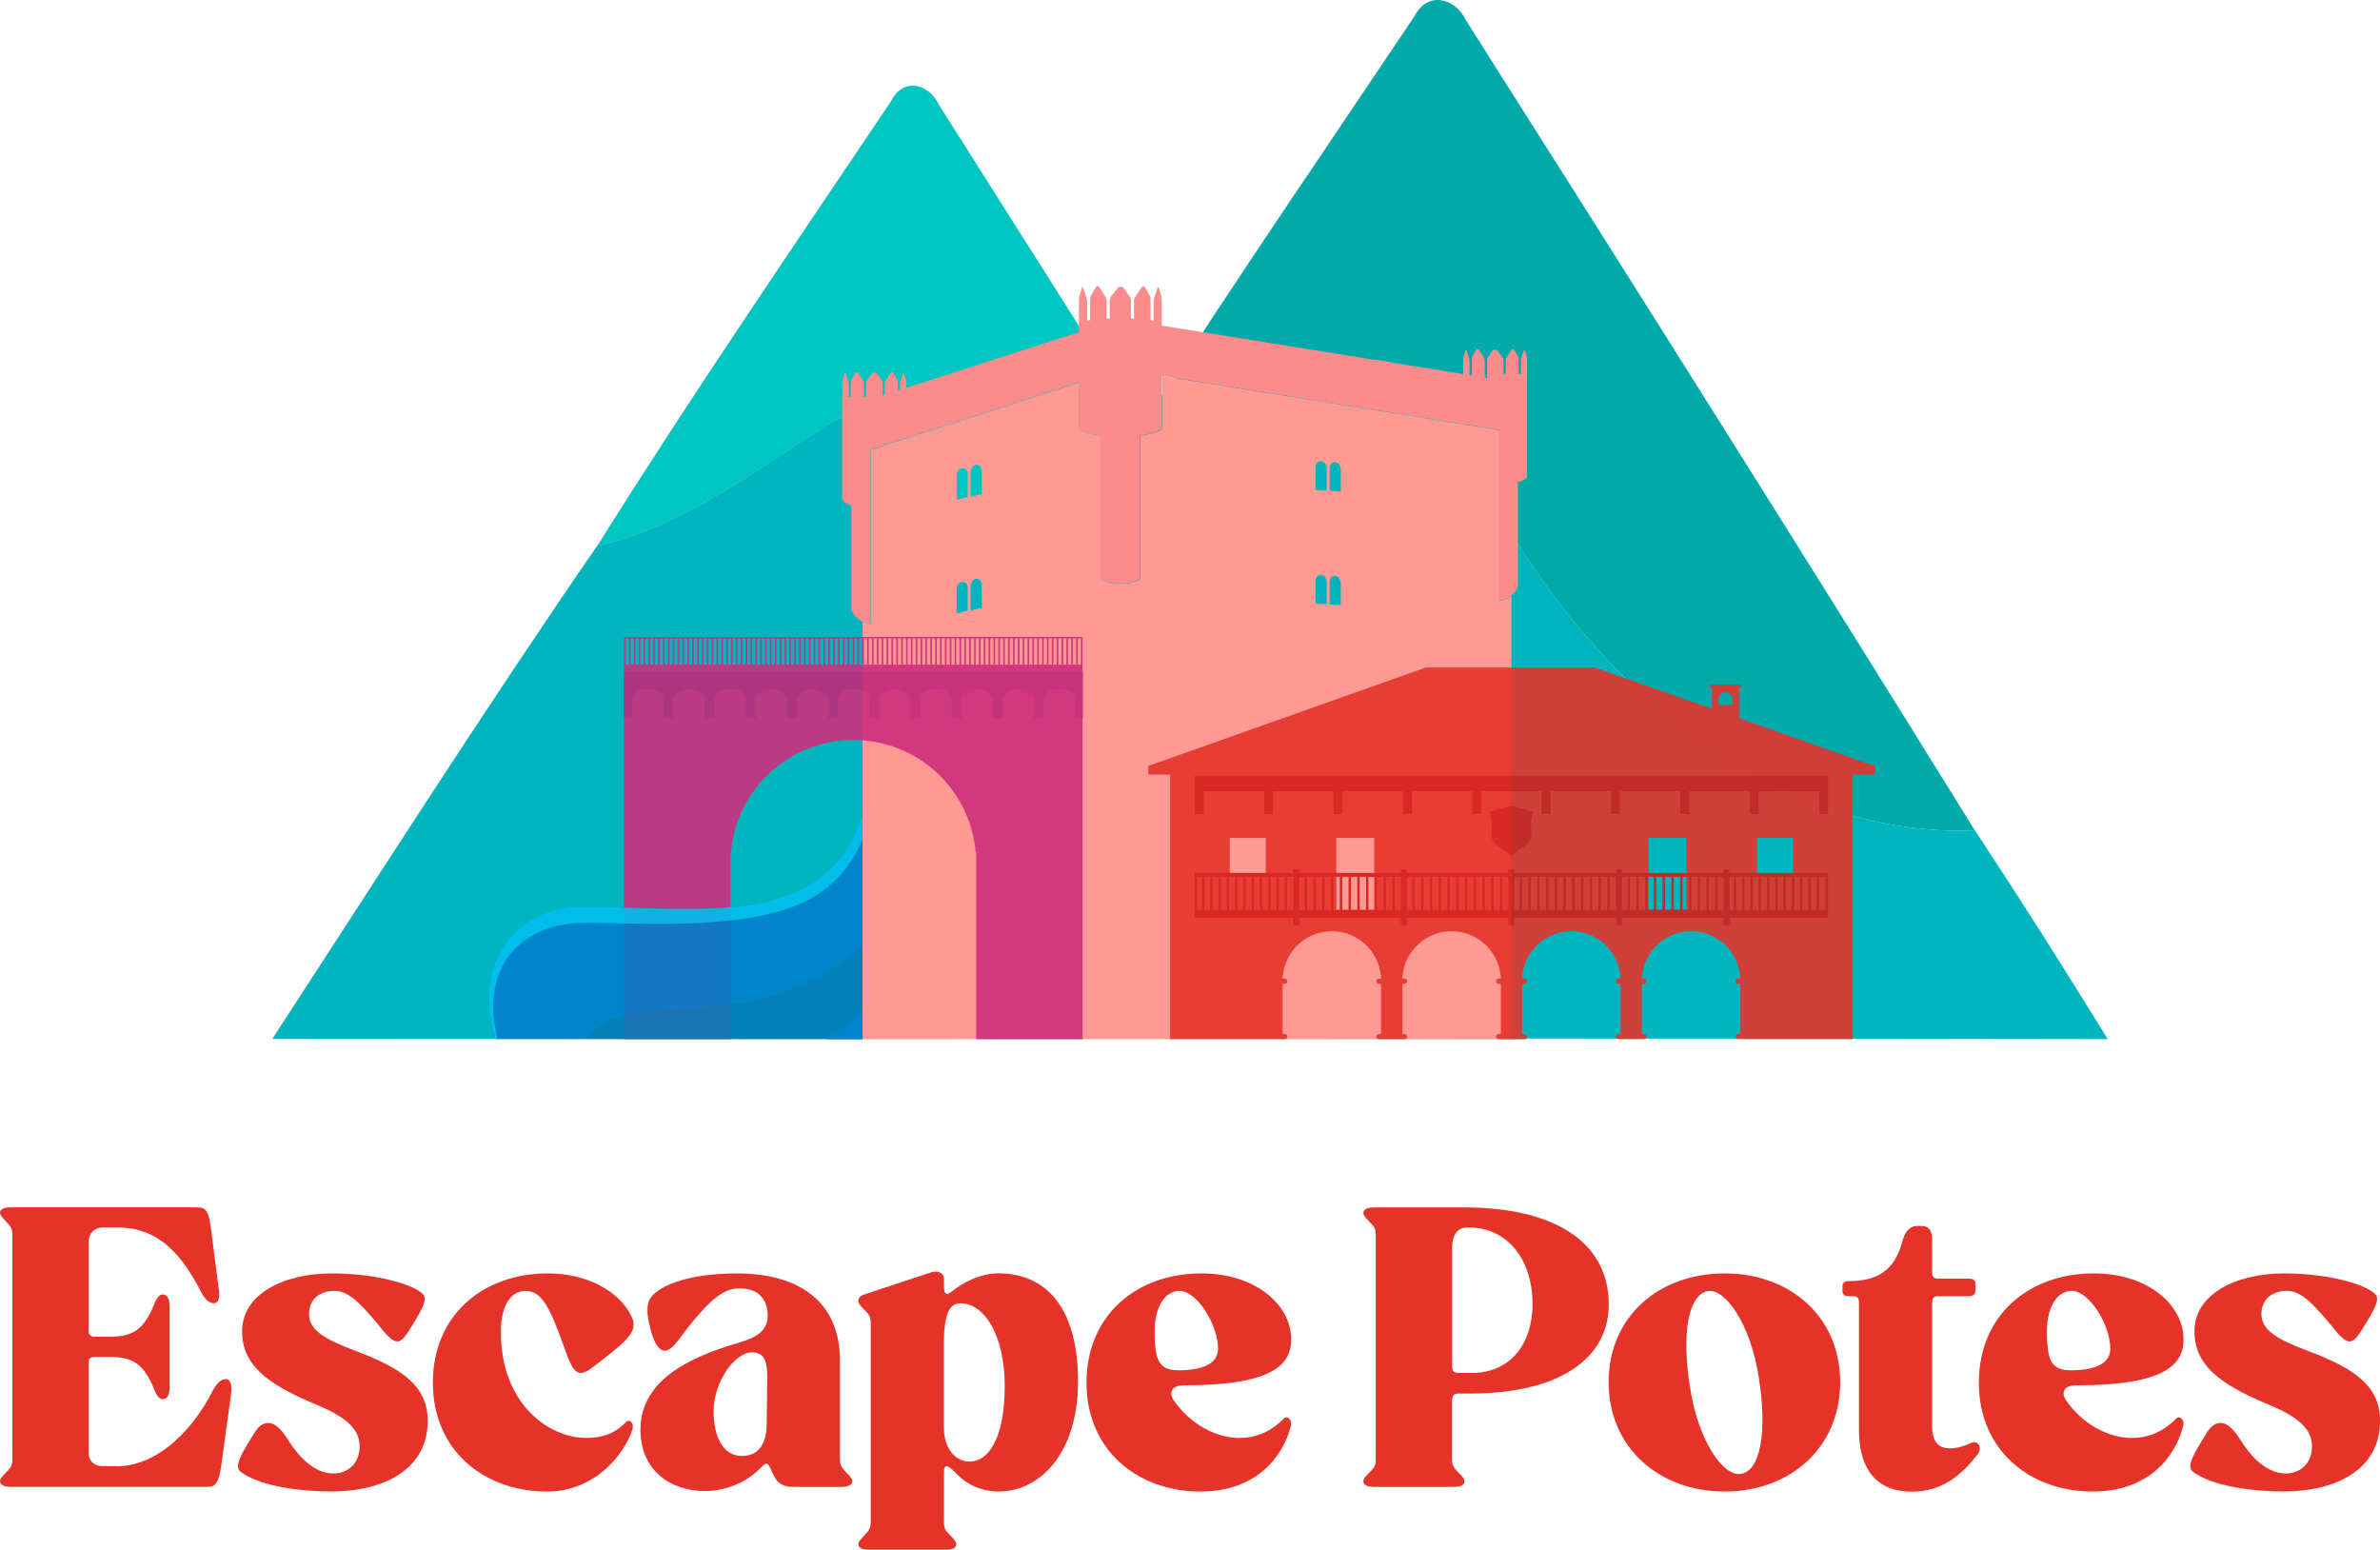
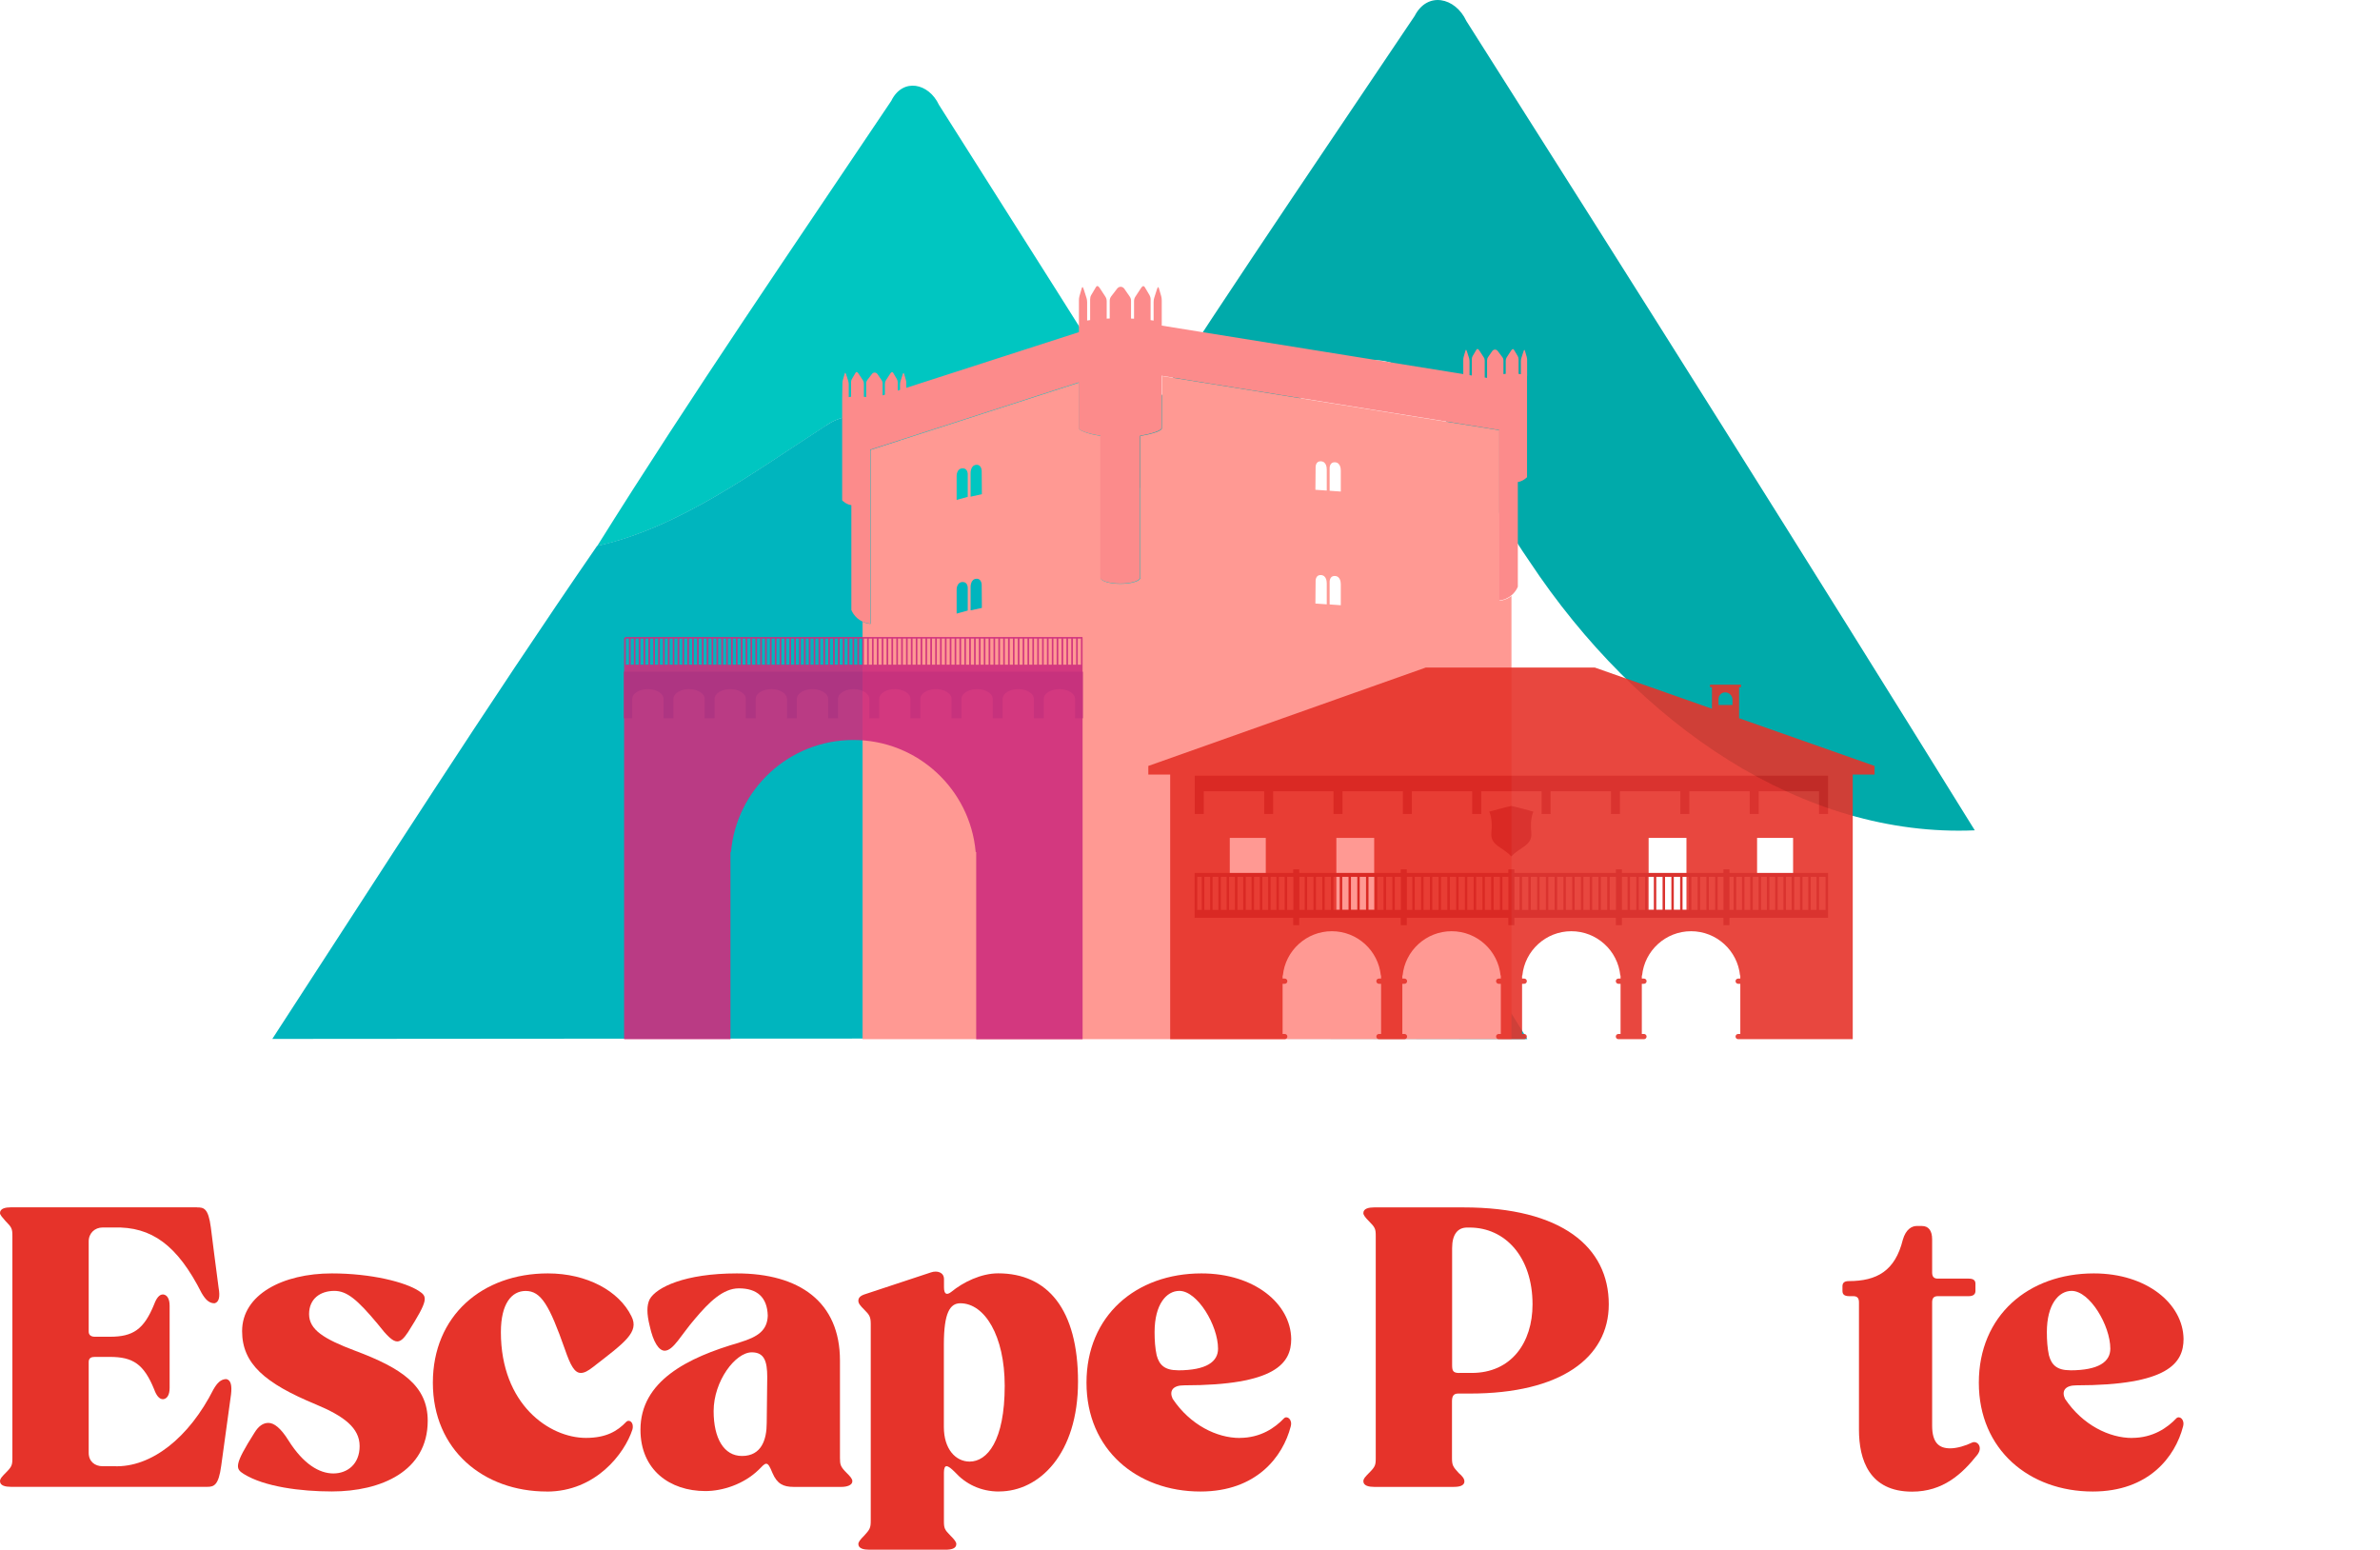
<svg xmlns="http://www.w3.org/2000/svg" id="Capa_1" data-name="Capa 1" viewBox="0 0 364.92 237.6">
  <defs>
    <clipPath id="clippath">
-       <rect x="71.53" y="113.43" width="60.72" height="45.89" style="fill: none; stroke-width: 0px;" />
-     </clipPath>
+       </clipPath>
  </defs>
  <g>
    <g>
      <path d="M136.69,15.39c1.78-3.51,5.72-2.65,7.28.69,23.99,37.8,47.88,75.71,71.53,113.86-24.03,1.04-47.28-14.64-62.68-37.89-5.03-7.31-9.1-15.6-13.79-23.25-2.84-4.75-8.22-6.48-12.35-3.56-11.29,7.28-22.52,15.67-35.11,18.47,14.54-23.25,29.95-45.7,45.13-68.31h0Z" style="fill: #00c6c1; stroke-width: 0px;" />
      <path d="M126.67,65.23c4.14-2.92,9.52-1.19,12.35,3.56,4.69,7.65,8.75,15.94,13.79,23.25,15.4,23.25,38.65,38.93,62.68,37.89,6.36,9.63,12.59,19.46,18.69,29.38-64.14-.14-128.29-.08-192.43-.03,16.47-25.3,32.83-50.97,49.8-75.59,12.6-2.79,23.83-11.19,35.11-18.47h0Z" style="fill: #00b5be; stroke-width: 0px;" />
    </g>
    <g>
      <path d="M216.9,2.46c1.94-3.82,6.23-2.89,7.93.75,26.15,41.19,52.19,82.51,77.96,124.09-26.19,1.14-51.53-15.95-68.32-41.29-5.49-7.97-9.92-17-15.03-25.34-3.09-5.18-8.96-7.06-13.46-3.88-12.3,7.93-24.54,17.08-38.27,20.13,15.85-25.34,32.64-49.8,49.18-74.45h0Z" style="fill: #0aa; stroke-width: 0px;" />
-       <path d="M205.99,56.78c4.51-3.18,10.37-1.3,13.46,3.88,5.11,8.34,9.54,17.38,15.03,25.34,16.79,25.34,42.12,42.43,68.32,41.29,6.93,10.5,13.72,21.2,20.37,32.02-69.91-.15-139.82-.08-209.72-.03,17.95-27.57,35.78-55.55,54.28-82.38,13.73-3.04,25.97-12.2,38.27-20.13h0Z" style="fill: #00b5be; stroke-width: 0px;" />
    </g>
    <g>
      <path d="M229.89,92.1v-26.14l-51.75-8.31v8.05c0,.31-1.32.83-3.28,1.13v21.74c0,.52-1.37.94-3.05.94h-.04c-1.67,0-3.02-.42-3.02-.94v-21.74c-1.96-.3-3.28-.83-3.28-1.13v-7.04l-31.99,10.32v26.68c-.48-.05-.88-.17-1.23-.34v64h99.5v-67.96c-.44.35-1.04.66-1.85.74M148.39,93.6l-1.71.47v-3.62s-.06-1.22.95-1.22c.75,0,.75.87.75.87v3.5ZM148.39,76.17l-1.71.47v-3.62s-.06-1.22.95-1.22c.75,0,.75.87.75.87v3.5ZM148.82,93.57v-3.53s-.06-1.31.95-1.31c.75,0,.75.94.75.94,0,0,.03,3.62.03,3.53l-1.74.38ZM148.82,76.14v-3.56s-.06-1.32.95-1.32c.75,0,.75.95.75.95,0,0,.03,3.66.03,3.56l-1.74.38ZM203.43,89.38v3.27l-1.74-.12c0,.09.03-3.5.03-3.5,0,0,0-.87.75-.87,1.01,0,.95,1.22.95,1.22M203.43,71.94v3.27l-1.74-.12c0,.09.03-3.5.03-3.5,0,0,0-.87.75-.87,1.01,0,.95,1.21.95,1.21M205.58,89.52v3.27l-1.71-.12v-3.5s0-.87.75-.87c1.01,0,.95,1.22.95,1.22M205.58,72.09v3.27l-1.71-.12v-3.5s0-.87.75-.87c1.01,0,.95,1.22.95,1.22" style="fill: #ff9993; stroke-width: 0px;" />
      <path d="M234.15,57.61v-2.41c0-.17-.02-.34-.06-.48l-.27-.93c-.09-.3-.17-.1-.26.19l-.3.93c-.05.15-.07.33-.07.52v1.94c-.12-.02-.24-.04-.35-.05v-2.24c0-.18-.05-.34-.13-.49l-.55-.92c-.18-.3-.34-.11-.53.18l-.61.94c-.09.14-.15.33-.15.51v2.01c-.13.02-.25.03-.35.05v-2.1c0-.19-.06-.37-.17-.51l-.71-.94c-.22-.29-.63-.28-.84.02l-.64.92c-.1.14-.15.31-.15.49v2.7l-.36-.06v-2.59c0-.19-.05-.37-.15-.51l-.61-.94c-.19-.29-.36-.49-.54-.18l-.55.92c-.08.14-.13.31-.13.49v2.5l-.35-.06v-2.09c0-.19-.03-.37-.07-.52l-.3-.93c-.09-.29-.18-.49-.26-.19l-.27.93c-.04.14-.06.31-.06.48v2.16l-46.23-7.43v-3.87c0-.23-.03-.45-.08-.63l-.35-1.2c-.11-.39-.22-.14-.34.24l-.39,1.22c-.06.19-.09.42-.09.67v2.8c-.15-.03-.3-.05-.46-.07v-3.19c0-.23-.06-.45-.16-.63l-.71-1.2c-.23-.39-.45-.13-.69.24l-.79,1.21c-.12.19-.19.42-.19.67v2.68c-.15,0-.3-.01-.46-.02v-2.74c0-.23-.07-.45-.2-.63l-.83-1.2c-.27-.39-.8-.4-1.09-.03l-.93,1.21c-.14.19-.22.42-.22.67v2.71c-.15,0-.31.01-.46.02v-2.68c0-.24-.07-.48-.19-.67l-.79-1.21c-.25-.38-.46-.63-.69-.24l-.71,1.2c-.11.18-.16.4-.16.63v3.19c-.16.02-.31.05-.46.07v-2.8c0-.25-.03-.48-.1-.67l-.39-1.22c-.12-.38-.23-.63-.34-.24l-.35,1.2c-.05.18-.08.4-.08.63v4.88l-26.47,8.54v-.72c0-.18-.02-.34-.06-.48l-.27-.93c-.09-.3-.17-.11-.26.18l-.3.94c-.04.15-.07.33-.07.51v.81l-.35.11v-1.28c0-.17-.05-.34-.13-.48l-.55-.93c-.18-.3-.34-.1-.53.19l-.61.93c-.09.15-.15.33-.15.52v1.68l-.35.11v-1.86c0-.17-.05-.34-.15-.48l-.64-.93c-.21-.3-.62-.31-.84-.02l-.72.94c-.11.15-.17.32-.17.51v2.1c-.11-.02-.22-.03-.35-.05v-2.01c0-.19-.05-.37-.15-.52l-.61-.93c-.19-.29-.36-.49-.53-.19l-.55.93c-.08.14-.13.31-.13.48v2.24c-.11.02-.23.03-.35.05v-1.94c0-.19-.03-.37-.07-.51l-.3-.94c-.09-.29-.18-.49-.26-.18l-.27.93c-.04.14-.07.31-.07.48l-.04,2.41h0v15.58s.59.63,1.41.74v16.06s.41,1.17,1.67,1.77h0c.34.16.75.29,1.22.34v-26.68l31.99-10.32v7.04c0,.31,1.32.83,3.28,1.13v21.74c0,.51,1.35.93,3.02.94h.04c1.68,0,3.05-.42,3.05-.94v-21.74c1.96-.3,3.28-.83,3.28-1.13v-8.05l51.75,8.31v26.14c.81-.08,1.41-.39,1.85-.74h0s0,0,0,0c.77-.61,1.04-1.37,1.04-1.37v-16.05c.82-.11,1.41-.74,1.41-.74v-15.57s-.02,0-.04-.01Z" style="fill: #fc8b8b; stroke-width: 0px;" />
    </g>
    <g style="opacity: .9;">
      <path d="M165.99,97.75h-.02v-.09h-70.15v.13h-.13v4.38h0v57.16h16.31v-28.7h.08c.84-9.63,8.91-17.18,18.76-17.18s17.92,7.56,18.76,17.18h.08v28.7h16.31v-57.19h0v-4.38ZM165.74,97.91v4h-.49v-4h.49ZM165,97.91v4h-.49v-4h.49ZM164.25,97.91v4h-.49v-4h.49ZM163.51,97.91v4h-.49v-4h.49ZM162.76,97.91v4h-.49v-4h.49ZM162.01,97.91v4h-.49v-4h.49ZM161.27,97.91v4h-.49v-4h.49ZM160.52,97.91v4h-.49v-4h.49ZM159.78,97.91v4h-.49v-4h.49ZM159.03,97.91v4h-.49v-4h.49ZM158.29,97.91v4h-.49v-4h.49ZM157.54,97.91v4h-.49v-4h.49ZM156.8,97.91v4h-.49v-4h.49ZM156.05,97.91v4h-.49v-4h.49ZM155.31,97.91v4h-.49v-4h.49ZM154.56,97.91v4h-.49v-4h.49ZM153.82,97.91v4h-.49v-4h.49ZM153.07,97.91v4h-.49v-4h.49ZM152.33,97.91v4h-.49v-4h.49ZM151.58,97.91v4h-.49v-4h.49ZM150.84,97.91v4h-.49v-4h.49ZM149.35,97.91v4h-.49v-4h.49ZM148.6,97.91v4h-.49v-4h.49ZM147.86,97.91v4h-.49v-4h.49ZM147.11,97.91v4h-.49v-4h.49ZM146.37,97.91v4h-.49v-4h.49ZM145.62,97.91v4h-.49v-4h.49ZM144.88,97.91v4h-.49v-4h.49ZM144.13,97.91v4h-.49v-4h.49ZM143.39,97.91v4h-.49v-4h.49ZM142.64,97.91v4h-.49v-4h.49ZM141.9,97.91v4h-.49v-4h.49ZM141.15,97.91v4h-.49v-4h.49ZM140.41,97.91v4h-.49v-4h.49ZM139.66,97.91v4h-.49v-4h.49ZM138.92,97.91v4h-.49v-4h.49ZM138.17,97.91v4h-.49v-4h.49ZM137.43,97.91v4h-.49v-4h.49ZM136.68,97.91v4h-.49v-4h.49ZM135.93,97.91v4h-.49v-4h.49ZM135.19,97.91v4h-.49v-4h.49ZM134.44,97.91v4h-.49v-4h.49ZM133.7,97.91v4h-.49v-4h.49ZM132.95,97.91v4h-.49v-4h.49ZM132.21,97.91v4h-.49v-4h.49ZM131.46,97.91v4h-.49v-4h.49ZM130.72,97.91v4h-.49v-4h.49ZM129.97,97.91v4h-.49v-4h.49ZM129.23,97.91v4h-.49v-4h.49ZM128.48,97.91v4h-.49v-4h.49ZM127.74,97.91v4h-.49v-4h.49ZM126.99,97.91v4h-.49v-4h.49ZM126.25,97.91v4h-.49v-4h.49ZM125.5,97.91v4h-.49v-4h.49ZM124.76,97.91v4h-.49v-4h.49ZM124.01,97.91v4h-.49v-4h.49ZM123.27,97.91v4h-.49v-4h.49ZM122.52,97.91v4h-.49v-4h.49ZM121.78,97.91v4h-.49v-4h.49ZM121.03,97.91v4h-.49v-4h.49ZM120.29,97.91v4h-.49v-4h.49ZM119.54,97.91v4h-.49v-4h.49ZM118.8,97.91v4h-.49v-4h.49ZM118.05,97.91v4h-.49v-4h.49ZM117.31,97.91v4h-.49v-4h.49ZM116.56,97.91v4h-.49v-4h.49ZM115.82,97.91v4h-.49v-4h.49ZM115.07,97.91v4h-.49v-4h.49ZM114.33,97.91v4h-.49v-4h.49ZM113.58,97.91v4h-.49v-4h.49ZM112.84,97.91v4h-.49v-4h.49ZM111.35,97.91v4h-.49v-4h.49ZM110.6,97.91v4h-.49v-4h.49ZM109.85,97.91v4h-.49v-4h.49ZM109.11,97.91v4h-.49v-4h.49ZM108.36,97.91v4h-.49v-4h.49ZM107.62,97.91v4h-.49v-4h.49ZM106.87,97.91v4h-.49v-4h.49ZM106.13,97.91v4h-.49v-4h.49ZM105.38,97.91v4h-.49v-4h.49ZM104.64,97.91v4h-.49v-4h.49ZM103.89,97.91v4h-.49v-4h.49ZM103.15,97.91v4h-.49v-4h.49ZM102.4,97.91v4h-.49v-4h.49ZM101.66,97.91v4h-.49v-4h.49ZM100.91,97.91v4h-.49v-4h.49ZM100.17,97.91v4h-.49v-4h.49ZM99.42,97.91v4h-.49v-4h.49ZM98.68,97.91v4h-.49v-4h.49ZM97.93,97.91v4h-.49v-4h.49ZM97.19,97.91v4h-.49v-4h.49ZM96.44,97.91v4h-.49v-4h.49ZM111.6,101.91v-4h.49v4h-.49ZM149.6,101.91v-4h.49v4h-.49Z" style="fill: #ce2d7d; stroke-width: 0px;" />
      <path d="M95.66,102.99v7.13h1.28v-2.96c0-.84,1.07-1.51,2.4-1.51s2.4.68,2.4,1.51v2.96h1.51v-2.96c0-.84,1.07-1.51,2.4-1.51s2.4.68,2.4,1.51v2.96h1.51v-2.96c0-.84,1.07-1.51,2.4-1.51s2.4.68,2.4,1.51v2.96h1.51v-2.96c0-.84,1.07-1.51,2.4-1.51s2.4.68,2.4,1.51v2.96h1.51v-2.96c0-.84,1.07-1.51,2.4-1.51s2.4.68,2.4,1.51v2.96h1.51v-2.96c0-.84,1.07-1.51,2.4-1.51s2.4.68,2.4,1.51v2.96h1.51v-2.96c0-.84,1.07-1.51,2.4-1.51s2.4.68,2.4,1.51v2.96h1.51v-2.96c0-.84,1.07-1.51,2.4-1.51s2.4.68,2.4,1.51v2.96h1.51v-2.96c0-.84,1.07-1.51,2.4-1.51s2.4.68,2.4,1.51v2.96h1.51v-2.96c0-.84,1.07-1.51,2.4-1.51s2.4.68,2.4,1.51v2.96h1.51v-2.96c0-.84,1.07-1.51,2.4-1.51s2.4.68,2.4,1.51v2.96h1.2v-7.13h-70.3Z" style="fill: #c1277b; stroke-width: 0px;" />
    </g>
    <g style="opacity: .9;">
      <g style="clip-path: url(#clippath);">
        <g>
-           <path d="M137.56,133.77c-2.57,13.6-15.04,20.66-37.43,21.18-13.93.34-15.23,11.84-5.93,18.59,8.1,3.1,17.23,3.57,25.22-.19,8.78-4.14,14.53-12.56,16.91-21.74,1.53-5.78,1.8-11.82,1.23-17.83h0Z" style="fill: #047bb7; fill-rule: evenodd; stroke-width: 0px;" />
          <path d="M100.13,154.95c22.39-.52,34.86-7.57,37.43-21.18-.68-6.93-2.52-13.84-4.94-20.35,1.78,12.44-3.06,19.1-8.99,22.5-6.82,3.91-16.69,3.58-26.76,3.27-2.44-.11-4.86-.18-7.3-.2-12.09-.13-18.23,11.23-12.42,22.95,4.32,4.36,9.22,8.04,14.76,10.61.73.34,1.52.66,2.29.99-9.3-6.75-8-18.25,5.93-18.59h0Z" style="fill: #007ecc; fill-rule: evenodd; stroke-width: 0px;" />
          <path d="M137.25,147.2c-3.31,9.38-15.19,17.33-30.46,17.93-10.49.41-10.27,10.07.08,10.9,4.27.05,8.57-.8,12.55-2.68,8.78-4.14,14.53-12.56,16.91-21.74.39-1.48.67-2.95.92-4.4h0Z" style="fill: #007ecc; fill-rule: evenodd; stroke-width: 0px;" />
          <path d="M90.13,141.48c10.25.1,25.76,1.13,34.49-3.88,5.89-3.39,11.63-11.92,7.99-24.18,1.78,12.44-3.06,19.1-8.99,22.5-6.82,3.91-16.69,3.58-26.76,3.27-2.44-.11-4.86-.18-7.3-.2-12.09-.13-18.23,11.23-12.42,22.95-4.34-11.44.87-20.57,12.99-20.46h0Z" style="fill: #00beee; fill-rule: evenodd; stroke-width: 0px;" />
        </g>
      </g>
    </g>
    <g style="opacity: .9;">
      <path d="M266.65,110.12v-4.77h.3v-.38h-4.76v.38h.3v3.31l-17.97-6.32h-25.9l-42.55,15.09v1.32h3.35v40.57h17.57c.22,0,.4-.18.4-.4s-.18-.4-.4-.4h-.33v-7.69h.33c.22,0,.4-.18.4-.4s-.18-.4-.4-.4h-.33v-.47h.04c.38-3.81,3.6-6.79,7.51-6.79s7.13,2.98,7.51,6.79h.04v.47h-.33c-.22,0-.4.18-.4.4s.18.4.4.4h.33v7.69h-.33c-.22,0-.4.18-.4.4s.18.4.4.4h3.92c.22,0,.4-.18.4-.4s-.18-.4-.4-.4h-.33v-7.69h.33c.22,0,.4-.18.4-.4s-.18-.4-.4-.4h-.33v-.47h.04c.38-3.81,3.6-6.79,7.51-6.79s7.13,2.98,7.51,6.79h.04v.47h-.33c-.22,0-.4.18-.4.4s.18.4.4.4h.33v7.69h-.33c-.22,0-.4.18-.4.4s.18.4.4.4h3.92c.22,0,.4-.18.4-.4s-.18-.4-.4-.4h-.33v-7.69h.33c.22,0,.4-.18.4-.4s-.18-.4-.4-.4h-.33v-.47h.04c.38-3.81,3.6-6.79,7.51-6.79s7.13,2.98,7.51,6.79h.04v.47h-.33c-.22,0-.4.18-.4.4s.18.4.4.4h.33v7.69h-.33c-.22,0-.4.18-.4.4s.18.4.4.4h3.92c.22,0,.4-.18.4-.4s-.18-.4-.4-.4h-.33v-7.69h.33c.22,0,.4-.18.4-.4s-.18-.4-.4-.4h-.33v-.47h.04c.38-3.81,3.6-6.79,7.51-6.79s7.13,2.98,7.51,6.79h.04v.47h-.33c-.22,0-.4.18-.4.4s.18.4.4.4h.33v7.69h-.33c-.22,0-.4.18-.4.4s.18.4.4.4h17.57v-40.57h3.35v-1.32l-20.76-7.31ZM263.5,107.16c0-.56.45-1.01,1.01-1.01.62,0,1.13.5,1.13,1.13v.8h-2.14v-.91ZM194.08,133.98h-5.52v-5.52h5.52v5.52ZM210.7,139.5h-5.8v-11.04h5.8v11.04ZM258.58,139.5h-5.8v-11.04h5.8v11.04ZM274.93,133.98h-5.52v-5.52h5.52v5.52Z" style="fill: #e6332a; stroke-width: 0px;" />
      <g>
        <path d="M265.17,133.83v-.55h-.92v.55h-15.57v-.55h-.92v.55h-15.57v-.55h-.92v.55h-15.57v-.55h-.92v.55h-15.57v-.55h-.92v.55h-15.12v6.88h15.12v1.13h.92v-1.13h15.57v1.13h.92v-1.13h15.57v1.13h.92v-1.13h15.57v1.13h.92v-1.13h15.57v1.13h.92v-1.13h15.12v-6.88h-15.12ZM267.47,134.43h.89v5.07h-.89v-5.07ZM267.1,139.5h-.89v-5.07h.89v5.07ZM268.75,134.43h.89v5.07h-.89v-5.07ZM270.02,134.43h.89v5.07h-.89v-5.07ZM271.29,134.43h.89v5.07h-.89v-5.07ZM272.56,134.43h.89v5.07h-.89v-5.07ZM273.83,134.43h.89v5.07h-.89v-5.07ZM275.1,134.43h.89v5.07h-.89v-5.07ZM276.37,134.43h.89v5.07h-.89v-5.07ZM277.64,134.43h.89v5.07h-.89v-5.07ZM251.27,134.43h.97v5.07h-.97v-5.07ZM250.89,139.5h-.97v-5.07h.97v5.07ZM252.61,134.43h.97v5.07h-.97v-5.07ZM253.95,134.43h.97v5.07h-.97v-5.07ZM255.3,134.43h.97v5.07h-.97v-5.07ZM256.64,134.43h.97v5.07h-.97v-5.07ZM257.98,134.43h.97v5.07h-.97v-5.07ZM259.33,134.43h.97v5.07h-.97v-5.07ZM260.67,134.43h.97v5.07h-.97v-5.07ZM262.01,134.43h.97v5.07h-.97v-5.07ZM234.72,134.43h.97v5.07h-.97v-5.07ZM234.34,139.5h-.97v-5.07h.97v5.07ZM236.06,134.43h.97v5.07h-.97v-5.07ZM237.4,134.43h.97v5.07h-.97v-5.07ZM238.75,134.43h.97v5.07h-.97v-5.07ZM240.09,134.43h.97v5.07h-.97v-5.07ZM241.43,134.43h.97v5.07h-.97v-5.07ZM242.78,134.43h.97v5.07h-.97v-5.07ZM244.12,134.43h.97v5.07h-.97v-5.07ZM245.46,134.43h.97v5.07h-.97v-5.07ZM218.27,134.43h.97v5.07h-.97v-5.07ZM217.89,139.5h-.97v-5.07h.97v5.07ZM219.61,134.43h.97v5.07h-.97v-5.07ZM220.95,134.43h.97v5.07h-.97v-5.07ZM222.3,134.43h.97v5.07h-.97v-5.07ZM223.64,134.43h.97v5.07h-.97v-5.07ZM224.98,134.43h.97v5.07h-.97v-5.07ZM226.33,134.43h.97v5.07h-.97v-5.07ZM227.67,134.43h.97v5.07h-.97v-5.07ZM229.01,134.43h.97v5.07h-.97v-5.07ZM201.77,134.43h.97v5.07h-.97v-5.07ZM201.39,139.5h-.97v-5.07h.97v5.07ZM203.11,134.43h.97v5.07h-.97v-5.07ZM204.45,134.43h.97v5.07h-.97v-5.07ZM205.8,134.43h.97v5.07h-.97v-5.07ZM207.14,134.43h.97v5.07h-.97v-5.07ZM208.48,134.43h.97v5.07h-.97v-5.07ZM209.83,134.43h.97v5.07h-.97v-5.07ZM211.17,134.43h.97v5.07h-.97v-5.07ZM212.52,134.43h.97v5.07h-.97v-5.07ZM185.92,134.43h.89v5.07h-.89v-5.07ZM185.55,139.5h-.89v-5.07h.89v5.07ZM187.19,134.43h.89v5.07h-.89v-5.07ZM188.46,134.43h.89v5.07h-.89v-5.07ZM189.73,134.43h.89v5.07h-.89v-5.07ZM191.01,134.43h.89v5.07h-.89v-5.07ZM192.28,134.43h.89v5.07h-.89v-5.07ZM193.55,134.43h.89v5.07h-.89v-5.07ZM194.82,134.43h.89v5.07h-.89v-5.07ZM196.09,134.43h.89v5.07h-.89v-5.07ZM183.57,134.43h.7v5.07h-.7v-5.07ZM197.36,139.5v-5.07h.95v5.07h-.95ZM199.23,134.43h.82v5.07h-.82v-5.07ZM213.86,139.5v-5.07h.94v5.07h-.94ZM215.72,134.43h.83v5.07h-.83v-5.07ZM230.36,139.5v-5.07h.92v5.07h-.92ZM232.2,134.43h.79v5.07h-.79v-5.07ZM246.81,139.5v-5.07h.96v5.07h-.96ZM248.69,134.43h.86v5.07h-.86v-5.07ZM263.36,139.5v-5.07h.9v5.07h-.9ZM265.17,134.43h.65v5.07h-.65v-5.07ZM279.91,139.5h-1v-5.07h1v5.07Z" style="fill: #d61d18; stroke-width: 0px;" />
        <polygon points="183.19 118.92 183.19 120.57 183.19 121.31 183.19 124.8 184.57 124.8 184.57 121.31 193.83 121.31 193.83 124.8 195.21 124.8 195.21 121.31 204.46 121.31 204.46 124.8 205.84 124.8 205.84 121.31 215.1 121.31 215.1 124.8 216.48 124.8 216.48 121.31 225.73 121.31 225.73 124.8 227.11 124.8 227.11 121.31 236.37 121.31 236.37 124.8 237.75 124.8 237.75 121.31 247.01 121.31 247.01 124.8 248.38 124.8 248.38 121.31 257.64 121.31 257.64 124.8 259.02 124.8 259.02 121.31 268.28 121.31 268.28 124.8 269.66 124.8 269.66 121.31 278.91 121.31 278.91 124.8 280.29 124.8 280.29 121.31 280.29 120.57 280.29 118.92 183.19 118.92" style="fill: #d61d18; stroke-width: 0px;" />
        <path d="M231.74,123.56s.57.12,1.81.45c1.17.31,1.58.43,1.58.43,0,0-.57.87-.34,3.25.19,1.96-1.8,2.18-3.06,3.62-1.26-1.44-3.25-1.66-3.06-3.62.23-2.38-.34-3.25-.34-3.25,0,0,.41-.12,1.58-.43,1.24-.33,1.81-.45,1.81-.45Z" style="fill: #d61d18; stroke-width: 0px;" />
      </g>
    </g>
  </g>
  <g>
    <path d="M30.2,185.11c1.03,0,1.74.08,2.13,3.08,0,0,.95,7.59,1.19,9.25.24,1.34.08,2.21-.63,2.37-.87,0-1.42-.63-1.98-1.58-3.72-7.35-7.67-10.2-13.44-10.04h-1.74c-1.19,0-2.13.87-2.13,2.13v13.83c0,.55.39.79.95.79h2.29c3.56,0,5.22-1.11,6.8-4.98.32-.87.79-1.58,1.42-1.5.55.08.95.63.95,1.74v12.57c0,1.11-.4,1.66-.95,1.74-.63.08-1.11-.63-1.42-1.5-1.58-3.87-3.24-4.98-6.8-4.98h-2.29c-.55,0-.95.16-.95.79v13.91c0,1.34.95,2.06,2.13,2.06h1.74c5.77.24,11.54-4.43,15.26-11.78.55-.95,1.11-1.58,1.98-1.58.71.16.87,1.03.71,2.37-.24,1.66-1.5,10.91-1.5,10.91-.4,3-1.11,3.24-2.13,3.24H1.66c-.79,0-1.66-.16-1.66-.87,0-.4.4-.79.87-1.27.95-.95,1.03-1.19,1.03-2.29v-34c0-1.11-.08-1.34-1.03-2.29-.47-.55-.87-.95-.87-1.26,0-.71.87-.87,1.66-.87h28.54Z" style="fill: #e6332a; stroke-width: 0px;" />
    <path d="M50.86,195.23c6.09,0,11.3,1.34,13.36,2.69,1.34.87,1.5,1.34-1.66,6.32-.63.95-1.11,1.42-1.66,1.42-.71,0-1.58-.87-3-2.69-3.16-3.79-4.74-5.06-6.64-5.06-2.13,0-3.87,1.19-3.87,3.56s2.21,3.79,7.04,5.61c7.19,2.69,11.15,5.38,11.15,10.75,0,7.75-7.19,10.83-14.7,10.83-4.74,0-10.36-.71-13.52-2.69-1.27-.79-1.5-1.34,1.66-6.32.63-1.03,1.34-1.5,2.13-1.5.87,0,1.9.79,3.08,2.69,2.29,3.64,4.74,5.06,6.88,5.06s4.03-1.42,4.03-4.19-2.37-4.59-6.72-6.4c-7.83-3.24-11.3-6.25-11.3-11.23,0-5.61,6.25-8.85,13.76-8.85Z" style="fill: #e6332a; stroke-width: 0px;" />
    <path d="M83.84,228.67c-9.72,0-17.47-6.4-17.47-16.68s7.59-16.76,17.63-16.76c6.01,0,10.91,2.69,12.81,6.56,1.26,2.45-1.03,4.03-5.93,7.83-.71.55-1.27.87-1.82.87-.95,0-1.58-1.11-2.45-3.64-2.37-6.72-3.64-8.93-6.01-8.93-2.13,0-3.8,1.9-3.8,6.32,0,11.07,7.43,16.21,13.04,16.21,3.08,0,4.82-1.03,6.17-2.45.47-.47,1.26.08.95,1.19-1.19,3.64-5.61,9.49-13.12,9.49Z" style="fill: #e6332a; stroke-width: 0px;" />
    <path d="M113.37,205.82c2.93-.87,4.27-1.9,4.35-4.11-.08-2.85-1.66-4.19-4.43-4.19-2.45,0-4.58,2.13-6.72,4.66-2.13,2.45-3.32,4.9-4.66,4.9-.87,0-1.74-1.27-2.29-3.79-.47-1.9-.47-3.16,0-4.11,1.03-1.82,5.38-3.95,13.36-3.95,9.57,0,15.81,4.35,15.81,13.36v14.94c0,1.03.08,1.34,1.03,2.29.47.47.87.87.87,1.27,0,.63-.87.87-1.66.87h-7.35c-1.58,0-2.53-.47-3.24-2.13-.39-.95-.63-1.42-.95-1.42s-.63.4-1.19.95c-2.29,2.21-5.53,3.24-8.14,3.24-5.46,0-9.96-3.24-9.96-9.41,0-7.43,7.19-11.07,15.18-13.36ZM117.64,211.12c0-2.45-.47-3.79-2.37-3.79-2.53,0-5.85,4.43-5.85,9.01,0,4.19,1.58,6.88,4.35,6.88,3,0,3.79-2.53,3.79-5.06l.08-7.04Z" style="fill: #e6332a; stroke-width: 0px;" />
    <path d="M153.18,228.67c-2.85,0-5.14-1.19-6.72-2.93-.63-.63-1.03-.95-1.34-.95-.24,0-.39.32-.39.95v7.43c0,1.11.08,1.34,1.03,2.29.55.55.87.95.87,1.26,0,.71-.79.87-1.66.87h-11.7c-.79,0-1.66-.16-1.66-.87,0-.32.32-.71.87-1.26.87-.95,1.03-1.19,1.03-2.29v-30.2c0-1.11-.24-1.42-.95-2.13-.71-.71-.95-1.03-.95-1.42,0-.47.32-.79,1.11-1.03l10.04-3.32c.95-.32,1.98,0,1.98,1.03v1.26c0,1.03.39,1.27,1.11.71,1.82-1.5,4.58-2.85,7.19-2.85,7.59,0,12.25,5.53,12.25,16.6s-5.93,16.84-12.1,16.84ZM154.05,212.46c0-7.67-3.08-12.65-6.8-12.65-1.58,0-2.53,1.42-2.53,6.32v12.65c0,3.4,1.82,5.3,3.95,5.3,2.69,0,5.38-3.16,5.38-11.62Z" style="fill: #e6332a; stroke-width: 0px;" />
    <path d="M190.07,220.45c3.24,0,5.45-1.58,6.8-3,.47-.47,1.34.16,1.03,1.26-1.19,4.59-5.22,9.96-13.84,9.96-9.72,0-17.47-6.4-17.47-16.68s7.59-16.76,17.63-16.76c8.14,0,13.68,4.66,13.76,10.04,0,3.72-2.37,7.12-16.44,7.12-1.74,0-2.29.87-1.74,2.06,2.69,4.03,6.8,6.01,10.28,6.01ZM180.59,210.09c4.43,0,6.17-1.34,6.17-3.32,0-3.56-3.16-8.86-5.93-8.86-1.98,0-3.8,2.06-3.8,6.32,0,1.27.08,2.45.32,3.56.4,1.5,1.26,2.29,3.24,2.29Z" style="fill: #e6332a; stroke-width: 0px;" />
    <path d="M224.54,227.09c0,.71-.79.87-1.66.87h-12.18c-.79,0-1.66-.16-1.66-.87,0-.4.4-.79.87-1.27.95-.95,1.03-1.19,1.03-2.29v-34c0-1.11-.08-1.34-1.03-2.29-.55-.55-.87-.95-.87-1.26,0-.71.87-.87,1.66-.87h13.68c15.1,0,22.29,6.09,22.29,14.86,0,8.22-7.43,13.68-21.27,13.68h-1.82c-.71,0-.95.4-.95,1.19v8.7c0,1.11.16,1.34,1.03,2.29.55.47.87.87.87,1.27ZM223.75,210.49h1.9c6.09,0,9.33-4.66,9.33-10.51,0-7.27-4.19-11.78-9.65-11.78h-.39c-1.42,0-2.29,1.03-2.29,3.16v17.87c0,.87.08,1.27,1.11,1.27Z" style="fill: #e6332a; stroke-width: 0px;" />
-     <path d="M282.15,211.91c0,10.04-7.67,16.76-17.71,16.76s-17.79-6.72-17.79-16.76,7.67-16.68,17.79-16.68,17.71,6.72,17.71,16.68ZM269.66,211.12c-1.26-8.14-5.06-13.44-7.67-13.2-3.16.4-4.19,6.56-2.85,14.86,1.26,8.14,5.06,13.52,7.67,13.2,3.16-.32,4.19-6.56,2.85-14.86Z" style="fill: #e6332a; stroke-width: 0px;" />
    <path d="M282.5,197.91v-.71c0-.47.24-.79.95-.79,4.35,0,7.12-1.58,8.3-6.32.47-1.66,1.42-2.13,2.13-2.13h.79c1.03,0,1.58.71,1.58,2.06v5.06c0,.63.24.95.87.95h4.74c.79,0,1.03.32,1.03.79v1.11c0,.48-.32.79-1.03.79h-4.74c-.63,0-.87.32-.87.95v18.9c0,2.69,1.11,3.48,2.77,3.48,1.03,0,2.37-.4,3.32-.87.79-.39,1.74.63.87,1.82-2.37,3-5.3,5.69-10.04,5.69-6.56,0-8.14-4.9-8.14-9.49v-19.53c0-.63-.24-.95-.87-.95h-.63c-.79,0-1.03-.32-1.03-.79Z" style="fill: #e6332a; stroke-width: 0px;" />
    <path d="M326.89,220.45c3.24,0,5.45-1.58,6.8-3,.47-.47,1.34.16,1.03,1.26-1.19,4.59-5.22,9.96-13.84,9.96-9.72,0-17.47-6.4-17.47-16.68s7.59-16.76,17.63-16.76c8.14,0,13.68,4.66,13.76,10.04,0,3.72-2.37,7.12-16.44,7.12-1.74,0-2.29.87-1.74,2.06,2.69,4.03,6.8,6.01,10.28,6.01ZM317.4,210.09c4.43,0,6.17-1.34,6.17-3.32,0-3.56-3.16-8.86-5.93-8.86-1.98,0-3.8,2.06-3.8,6.32,0,1.27.08,2.45.32,3.56.4,1.5,1.26,2.29,3.24,2.29Z" style="fill: #e6332a; stroke-width: 0px;" />
-     <path d="M350.21,195.23c6.09,0,11.3,1.34,13.36,2.69,1.34.87,1.5,1.34-1.66,6.32-.63.95-1.11,1.42-1.66,1.42-.71,0-1.58-.87-3-2.69-3.16-3.79-4.74-5.06-6.64-5.06-2.13,0-3.87,1.19-3.87,3.56s2.21,3.79,7.04,5.61c7.19,2.69,11.15,5.38,11.15,10.75,0,7.75-7.19,10.83-14.7,10.83-4.74,0-10.36-.71-13.52-2.69-1.27-.79-1.5-1.34,1.66-6.32.63-1.03,1.34-1.5,2.13-1.5.87,0,1.9.79,3.08,2.69,2.29,3.64,4.74,5.06,6.88,5.06s4.03-1.42,4.03-4.19-2.37-4.59-6.72-6.4c-7.83-3.24-11.3-6.25-11.3-11.23,0-5.61,6.25-8.85,13.76-8.85Z" style="fill: #e6332a; stroke-width: 0px;" />
  </g>
</svg>